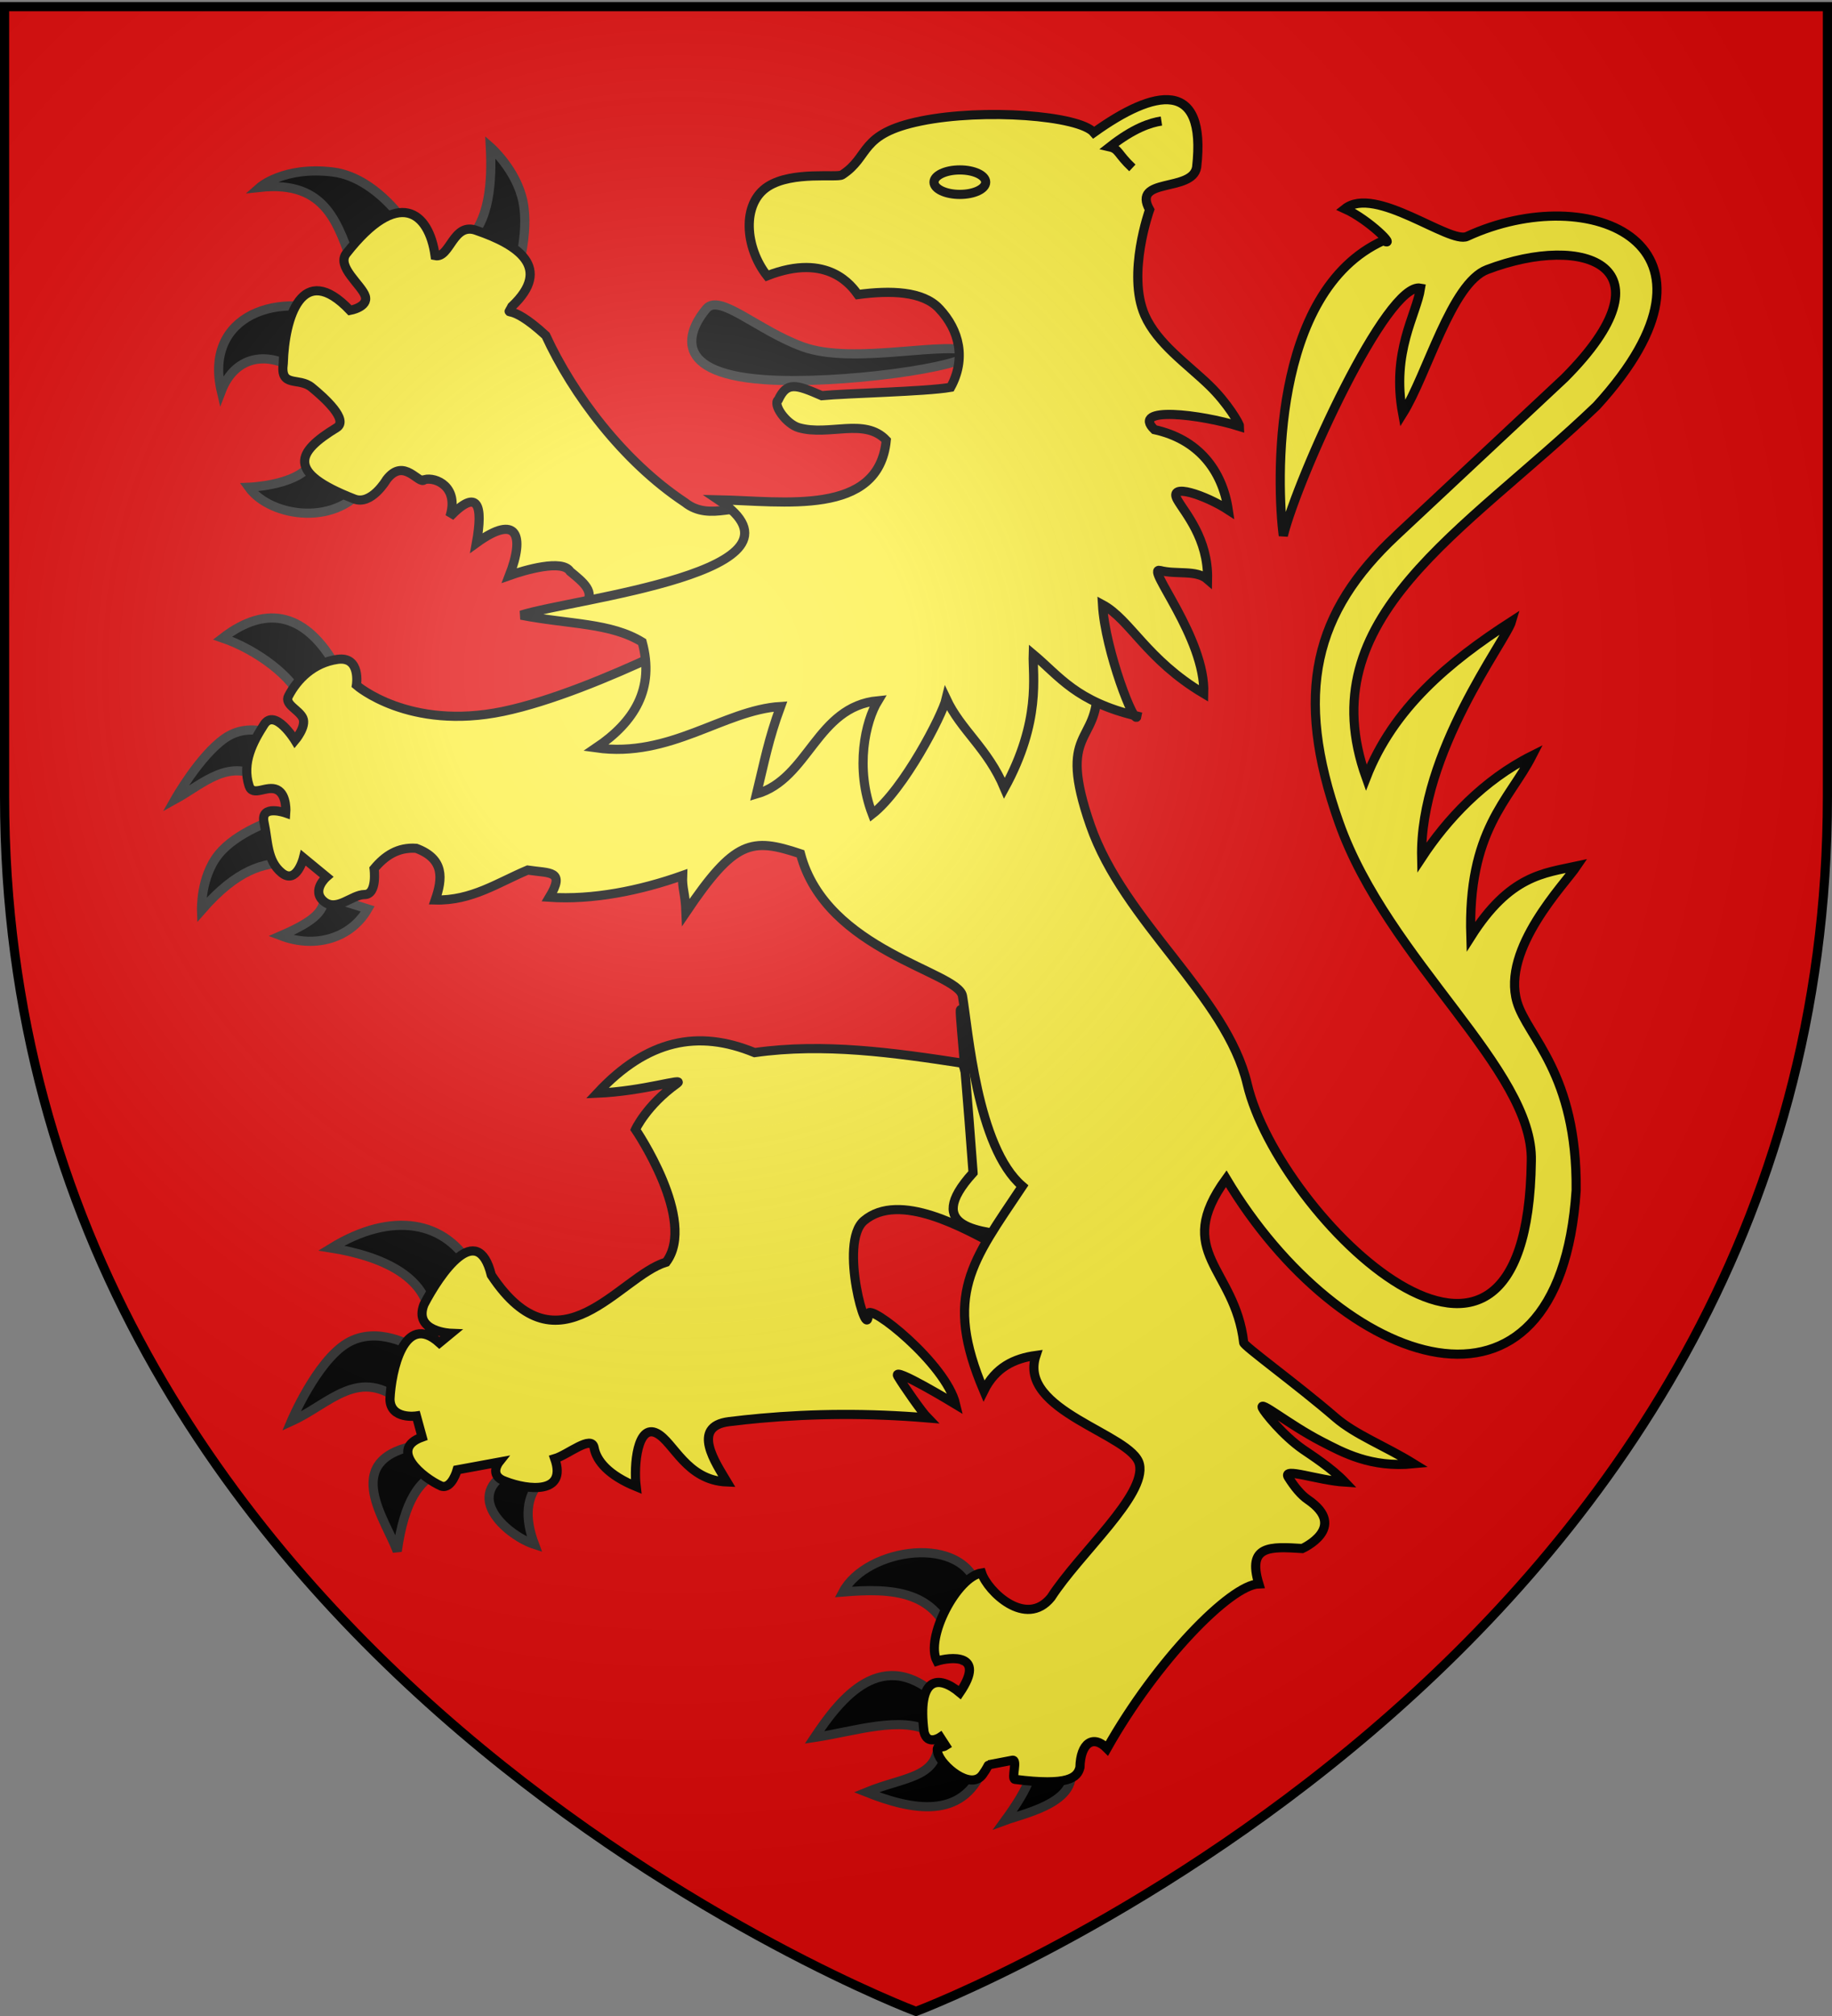
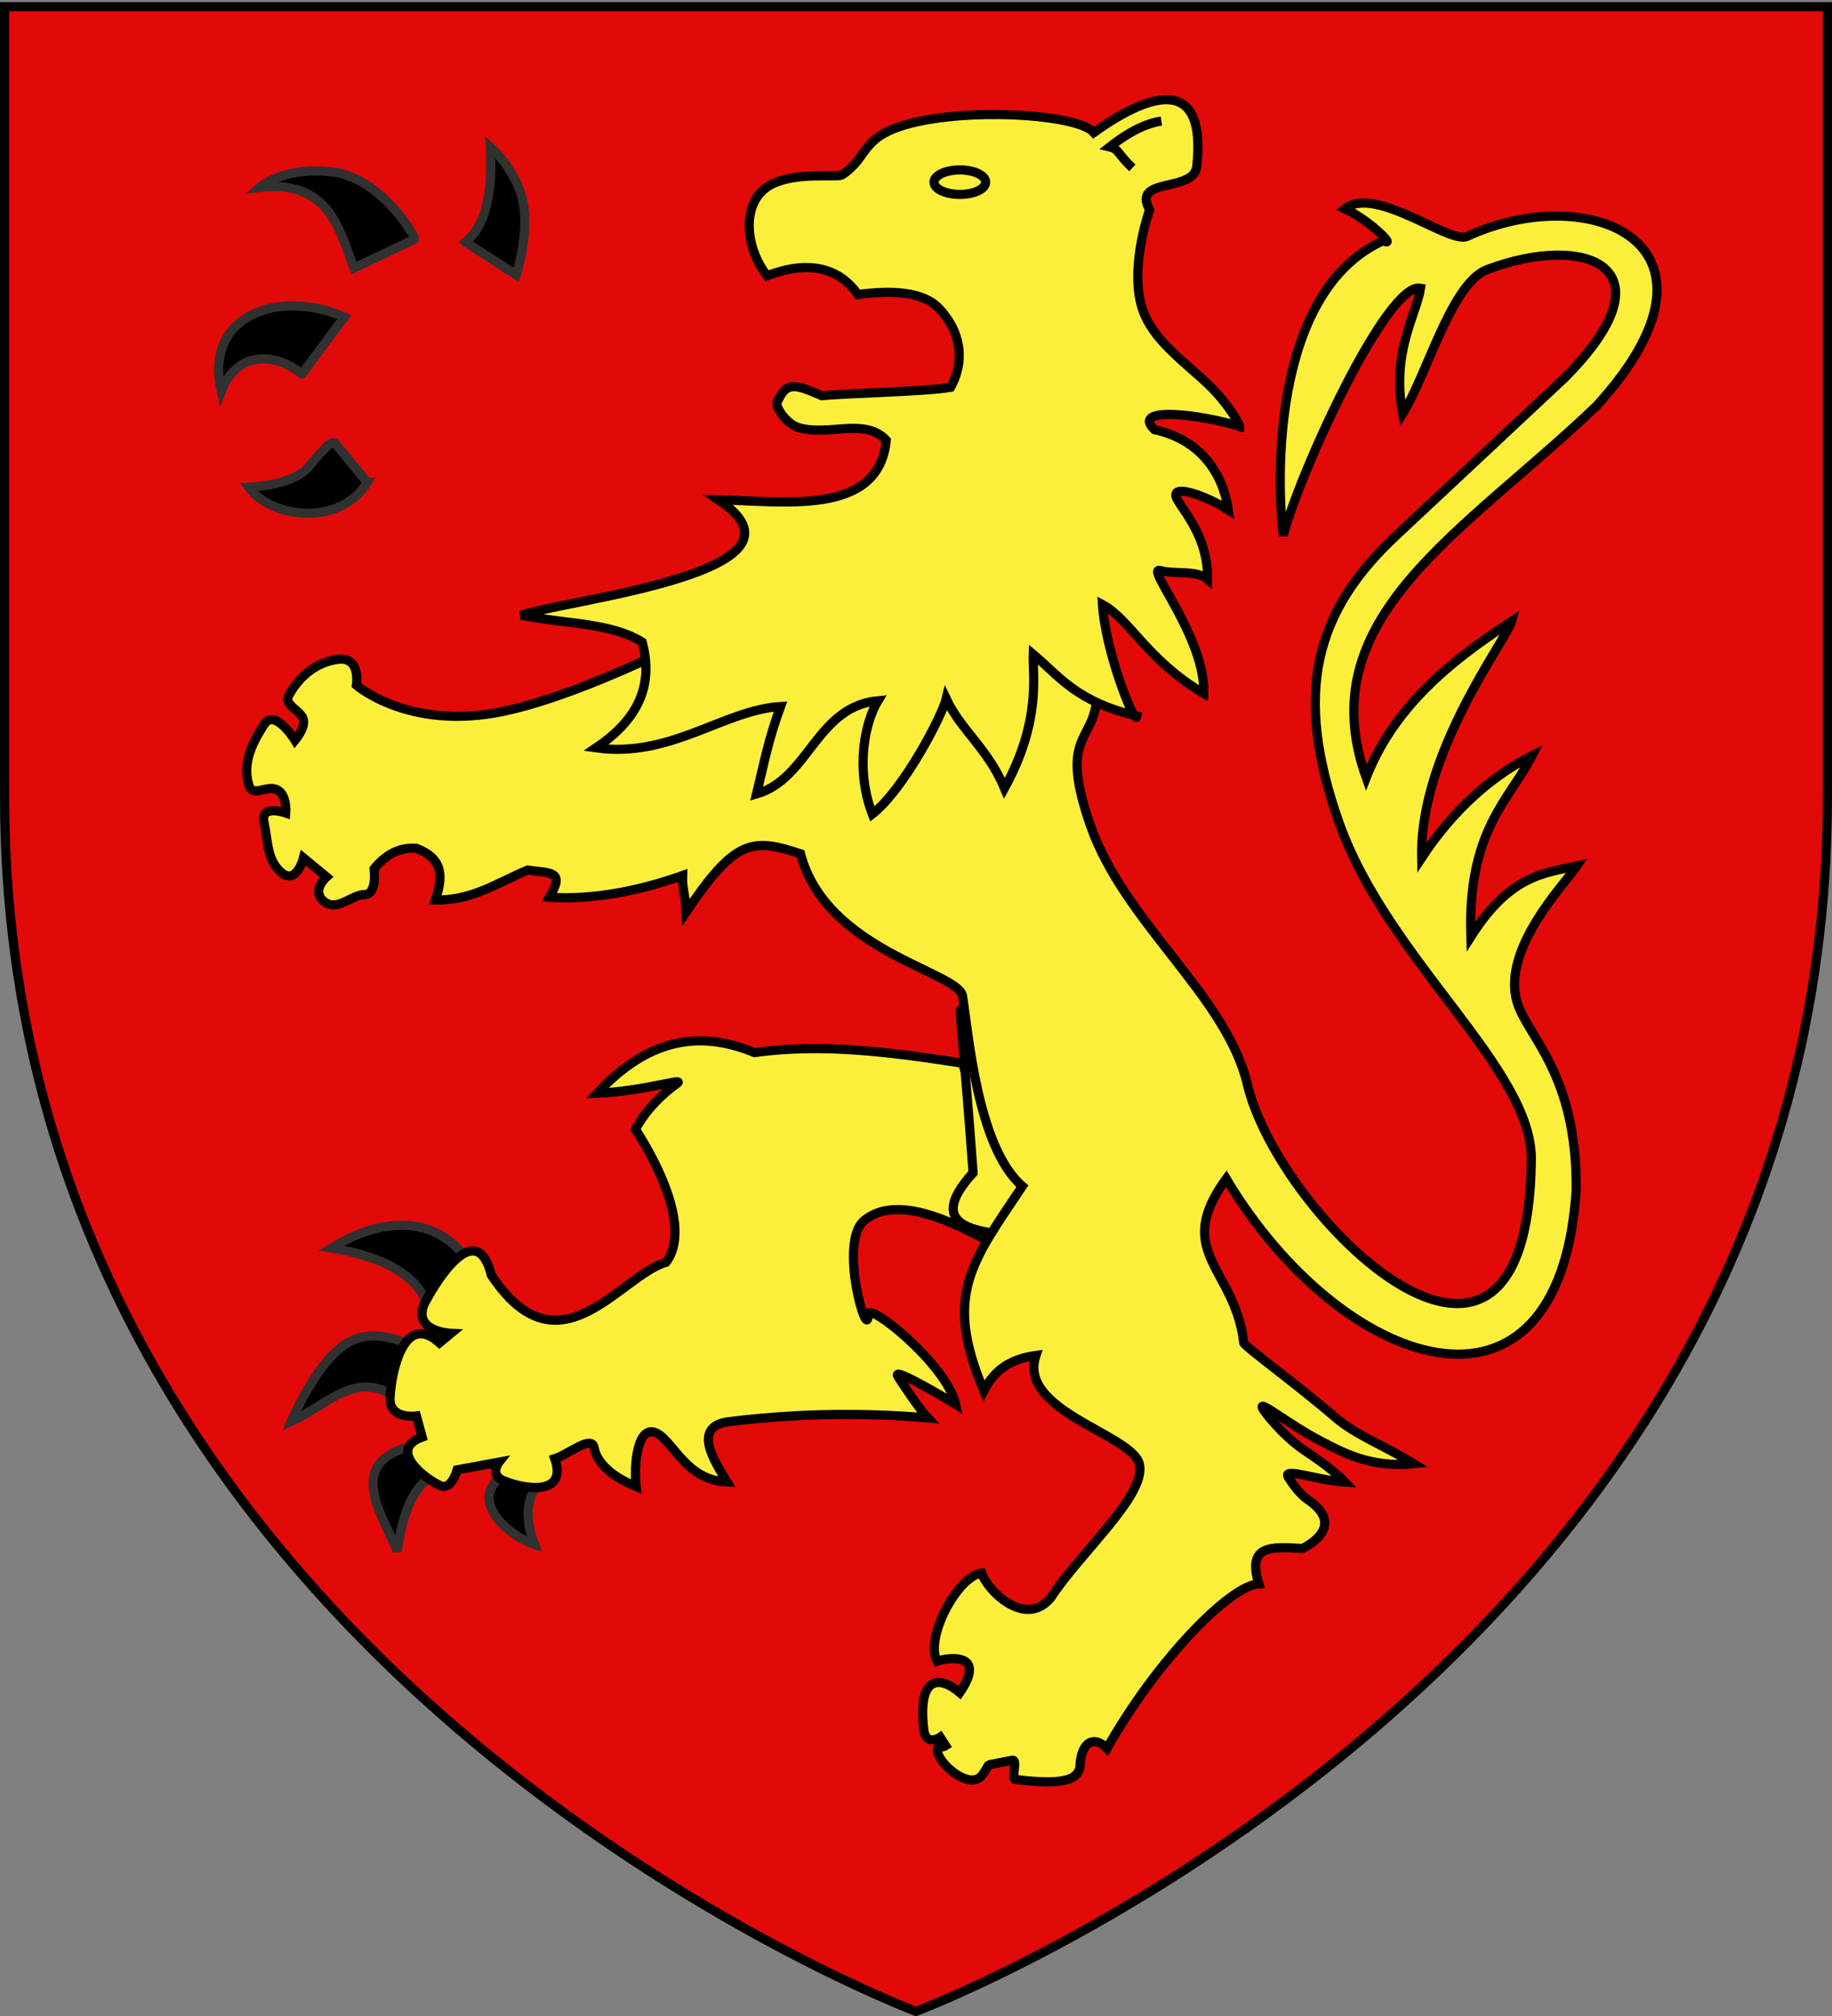
<svg xmlns="http://www.w3.org/2000/svg" xmlns:xlink="http://www.w3.org/1999/xlink" height="660" width="600" version="1.0">
  <rect width="100%" height="100%" fill="#808080" stroke="none" />
  <defs>
    <radialGradient xlink:href="#a" id="b" gradientUnits="userSpaceOnUse" gradientTransform="matrix(1.353 0 0 1.349 -77.63 -85.747)" cx="221.445" cy="226.331" fx="221.445" fy="226.331" r="300" />
    <linearGradient id="a">
      <stop style="stop-color:white;stop-opacity:.314" offset="0" />
      <stop offset=".19" style="stop-color:white;stop-opacity:.251" />
      <stop style="stop-color:#6b6b6b;stop-opacity:.125" offset=".6" />
      <stop style="stop-color:black;stop-opacity:.125" offset="1" />
    </linearGradient>
  </defs>
  <g style="display:inline">
    <path style="fill:#e20909;fill-opacity:1;fill-rule:evenodd;stroke:none;stroke-width:1px;stroke-linecap:butt;stroke-linejoin:miter;stroke-opacity:1" d="M300 658.5s298.5-112.32 298.5-397.772V2.176H1.5v258.552C1.5 546.18 300 658.5 300 658.5z" />
    <path d="M120.31 157.959c-9.138 14.664-31.657 11.59-38.852 1.573 0 0 14.443-.536 19.54-6.636 6.916-8.278 8.225-9.015 9.24-7.212l10.071 12.275zM98.908 122.395c-9.815-7.667-21.651-6.79-26.437 5.665-5.822-24.94 19.041-33.614 40.285-24.234l-13.848 18.569zM115.903 87.775c-5.147-14.081-8.7-28.825-30.843-26.437 0 0 7.878-6.975 23.92-5.035 15.963 1.93 27.594 21.706 26.75 22.03l-19.827 9.442zM152.411 79.278c8.093-6.407 8.74-20.235 8.183-31.158 0 0 8.576 7.475 10.7 17.94 2.125 10.464-2.202 23.918-2.202 23.918l-16.68-10.7z" style="fill:#000;fill-opacity:1;fill-rule:evenodd;stroke:#313131;stroke-width:3;stroke-linecap:butt;stroke-linejoin:miter;stroke-miterlimit:4;stroke-dasharray:none;stroke-opacity:1;display:inline" />
-     <path d="m202.452 203.594-11.015-5.43c3.995-4.254-.565-7.654-4.72-11.093-2.468-4.088-14.92-.425-19.895 1.342 5.102-13.098 2.612-20.364-10.788-10.657 2.25-12.438.532-18.103-8.672-8.628 3.074-9.784-4.643-13.048-8.326-12.114-1.743 2.034-6.643-7.582-12.432 0 0 0-5.036 8.655-10.7 6.295-22.308-8.71-18.778-15.295-5.666-23.29 4.08-2.487-3.934-9.756-8.183-13.218-4.248-3.462-10.385.315-9.284-7.868.44-14.817 6.1-33.911 21.873-17.31 0 0 6.098-1.102 4.977-4.682-1.121-3.58-9.461-9.638-6.235-13.887 17.033-21.813 27.106-13.831 29.112.63 4.956 1.023 5.861-11.252 13.69-8.183 13.206 4.54 24.982 12.064 11.44 24.845-1.97 4.095-1.62-2.23 11.12 9.49 8.83 19.2 25.283 41.194 45.562 54.645 8.436 6.755 18.564-1.08 24.152 3.439 5.588 4.518 9.067 7.348 9.067 7.348l-55.077 28.326z" style="fill:#fcef3c;fill-opacity:1;fill-rule:evenodd;stroke:#000;stroke-width:3;stroke-linecap:butt;stroke-linejoin:miter;stroke-miterlimit:4;stroke-dasharray:none;stroke-opacity:1;display:inline" />
    <path d="M140.776 434.626c1.219-16.6-16.304-23.479-32.27-26.038 19.797-12.137 37.643-9.162 46.29 6.9l-14.02 19.138zM132.319 459.55c-14.637-12.796-24.286.119-36.942 5.787 0 0 8.234-19.528 18.248-25.593 10.015-6.064 21.81 1.336 21.81 1.336l-3.116 18.47zM143.446 482.028c-5.914 2.754-10.977 8.909-13.353 25.815-3.593-10.032-18.434-29.266 5.174-34.44l8.179 8.625zM177.273 484.698c-5.036 5.133-5.497 12.227-2.226 20.92-8.125-2.588-23.312-15.069-8.902-23.59l11.128 2.67z" style="fill:#000;fill-opacity:1;fill-rule:evenodd;stroke:#313131;stroke-width:3;stroke-linecap:butt;stroke-linejoin:miter;stroke-miterlimit:4;stroke-dasharray:none;stroke-opacity:1;display:inline" />
    <path d="M247.133 344.604c-18.504-7.62-35.143-4.29-51.528 13.289 15.214-.627 29.039-5.27 26.143-3.202-9.998 7.14-13.626 15.08-13.626 15.08s20.288 29.737 10.06 43.427c-15.357 4.591-35.124 37.651-57.273 4.241-4.524-18.261-16.775-.539-22.047 9.604-3.554 9 8.833 9.464 8.833 9.464l-3.786 3.12c-11.626-10.515-15.804 9.432-16.193 18.436.157 6.767 8.657 5.503 8.657 5.503l1.893 6.905c-11.127 3.982.166 13.364 6.274 16.053 3.423 1.102 5.188-5.328 5.188-5.328l13.704-2.523s-3.474 4.385 2.033 6.274c7.646 2.983 20.316 4.238 16.229-7.396 4.253-1.253 12.088-7.99 12.885-3.578.782 4.33 4.774 9.024 13.769 12.708-.838-6.872.374-20.769 6.792-17.44 5.545 2.875 9.649 15.393 22.963 15.93-3.65-6.129-11.971-18.178.633-19.75 3.444-.429 6.925-.8 10.446-1.117 17.174-1.545 35.28-1.73 54.628-.107-1.88-1.922-7.644-10.154-9.768-13.684-2.14-3.555 18.939 9.237 18.939 9.237-3.135-13.302-28.642-33.572-28.642-29.537 0 10.193-9.866-23.401-1.377-30.576 11.608-9.81 33.229 2.765 42.86 7.778 4.644-5.144 11.976-13.38 9.008-19.068-5.75-11.018-14.937-24.761-19.593-40.273-22.439-3.437-45.447-6.68-68.104-3.47z" style="fill:#fcef3c;fill-opacity:1;fill-rule:evenodd;stroke:#000;stroke-width:3;stroke-linecap:butt;stroke-linejoin:miter;stroke-miterlimit:4;stroke-dasharray:none;stroke-opacity:1;display:inline" />
-     <path d="M98.715 228.996c-2.746-7.213-14.342-16.197-25.819-20.113 14.96-11.536 27.727-7.555 37.223 9.456l-11.404 10.657zM86.697 255.478c-11.46-7.934-20.085 1.147-29.375 6.231 0 0 8.022-14.216 16.257-19.974 7.993-5.591 16.68-.945 16.68-.945l-3.562 14.688zM94.486 282.406c-8.078.077-16.677 2.032-28.485 15.578 0 0-.39-10.849 5.563-18.248 5.953-7.4 18.249-11.35 18.249-11.35l4.673 14.02zM106.334 293.115c-.166 4.687-2.173 7.96-14.34 13.222 11.302 4.32 22.948.831 28.45-8.769l-14.11-4.453zM336.169 575.438c3.926 2.518.848 9.78-6.987 20.532 6.9-2.542 28.562-6.782 19.45-21.423l-12.463.89zM307.348 570.71c-.496 11.546-11.385 10.998-23.59 16.023 14.93 5.934 31.386 9.072 38.168-7.676l-14.578-8.348zM305.013 567.04c-9.784-5.51-25.09-.2-38.278 1.78 8.453-12.69 22.43-30.82 41.393-12.463l-3.115 10.682zM312.58 540.78c-4.082-20.762-21.063-20.858-36.498-19.585 7.647-14.444 40.017-19.497 44.509-.445l-8.012 20.03z" style="fill:#000;fill-opacity:1;fill-rule:evenodd;stroke:#313131;stroke-width:3;stroke-linecap:butt;stroke-linejoin:miter;stroke-miterlimit:4;stroke-dasharray:none;stroke-opacity:1;display:inline" />
    <path d="M318.694 383.944c-16.83 18.517 2.865 19.275 14.843 20.87 4.567-5.149 3.981-11.315 1.293-16.467-23.239-44.675-23.302-101.828-16.136-4.403z" style="fill:#fcef3c;fill-opacity:1;fill-rule:evenodd;stroke:#000;stroke-width:3;stroke-linecap:butt;stroke-linejoin:miter;stroke-miterlimit:4;stroke-dasharray:none;stroke-opacity:1" />
    <path d="M242.255 200.732s-46.511 25.71-77.445 32.163c-30.933 6.454-48.07-8.573-48.07-8.573s1.559-9.57-6.23-8.457c-7.79 1.113-13.13 6.454-16.024 12.018-1.446 2.782 3.45 4.45 4.702 7.205 1.251 2.754-2.56 7.29-2.56 7.29s-6.592-10.712-10.153-5.148c-3.56 5.563-7.344 12.462-4.896 20.029 1.224 3.783 5.786-.334 9.152 1.28 3.366 1.613 2.865 7.621 2.865 7.621s-8.456-3.004-7.121 3.116c1.335 6.12.89 12.462 5.786 16.468s7.121-4.896 7.121-4.896l7.567 6.231s-5.119 4.451-.89 8.012c4.228 3.56 9.124-2.233 13.352-2.233 4.229 0 3.116-8.456 3.116-8.456 3.566-4.292 7.866-7.116 13.798-6.677 9.308 3.469 8.653 9.926 6.23 16.914 11.877.31 20.575-5.734 30.267-9.792 7.317 1.113 12.47-.003 7.121 8.901 14.102.947 29.655-2.154 43.619-7.12-.185 4.55.867 5.502 1.112 12.016 16.024-23.738 21.467-24.472 37.49-19.131 8.41 31.965 51.692 38.56 53.06 46.566 1.875 10.972 4.673 49.519 19.61 62.258-16.494 24.74-25.948 35.564-12.616 66.985 3.784-7.667 9.94-10.591 17.066-11.572-6.16 18.284 31.59 25.73 33.885 35.607 2.356 10.14-19.587 29.129-28.945 43.619-8.23 10.188-20.79-2.065-22.743-8.012-8.013 1.187-18.583 21.275-14.602 28.854 3.963-1.28 16.403-2.839 7.48 10.314-7.105-5.96-14.018-5.178-11.724 12.876 1.112 4.556 5.282 1.73 5.282 1.73l1.78 2.755c-1.656 1.062-3.26-.462-2.565 2.34 1.054 4.251 10.808 12.494 14.65 7.161 1.479-2.053 1.932-3.242 1.991-3.232l7.79-1.49c1.825-.35-.383 5.949.807 6.251 17.61 2.271 20.483-.57 21.32-3.892.189-8.173 4.421-10.766 8.863-6.246 16.14-28.673 40.39-53.513 49.726-53.86-3.864-12.706 3.714-12.215 14.243-11.573 0 0 15.241-6.83 1.78-16.023-2.172-1.483-4.331-4.083-6.367-7.329-2.102-3.353 9.68 1.069 18.542 1.617-4.34-4.584-11.281-9.012-13.695-10.684-6.699-4.64-12.742-12.259-13.323-13.571-1.263-2.851 8.655 5.428 19.256 10.9 7.098 3.665 16.222 8.738 30.3 7.34-9.44-5.845-19.056-9.44-25.659-15.143-12.474-10.775-30.582-23.868-30.032-24.54-2.828-24.537-23.374-29.362-5.727-53.63 37.3 62.488 109.134 87.993 114.61 3.783.383-38.291-15.977-50.178-19.362-61.645-5.144-17.427 15.714-38.737 19.584-44.508-10.715 2.327-21.92 2.972-34.717 23.144-1.13-34.861 12.59-44.675 20.058-59.269-15.94 7.976-27.982 20.982-36.165 33.425-.768-34.521 27.618-71.053 29.46-77.416-20.608 13.275-38.788 28.492-47.624 51.185-18.87-52.63 32.01-80.125 75.413-121.677 48.328-52.853-1.884-74.206-42.396-55.508-5.686 2.624-30.09-16.919-39.993-9.044 7.928 3.573 17.296 12.95 12.592 10.408-36.993 16.779-34.92 79.702-32.767 96.599 4.917-19.576 33.862-83.15 44.949-81.031-1.326 8.724-9.633 20.72-5.847 41.115 8.023-12.837 15.91-42.741 27.649-47.188 32.249-12.219 61.643-.933 25.382 35.47l-55.19 51.63c-26.618 24.901-33.751 51.363-18.694 93.914 16.042 45.335 63.73 80.733 62.98 110.827-1.308 97.694-82.774 18.399-93.023-25.148-6.832-29.023-40.337-52.91-51.408-84.789-11.072-31.88 2.67-26.26 2.225-44.954-.445-18.693-4.005-29.82-4.005-29.82l-113.053 5.34z" style="fill:#fcef3c;fill-opacity:1;fill-rule:evenodd;stroke:#000;stroke-width:3;stroke-linecap:butt;stroke-linejoin:miter;stroke-miterlimit:4;stroke-dasharray:none;stroke-opacity:1;display:inline" />
-     <path d="M318.271 115.47c-1.699 4.773-43.665 10.52-67.98 8.813-32.994-2.315-23.39-18.094-18.884-23.29 4.294-4.95 16.741 7.116 31.39 12.507 16.996 6.254 48.532-2.473 55.474 1.97z" style="fill:#000;fill-opacity:1;fill-rule:evenodd;stroke:#313131;stroke-width:3;stroke-linecap:butt;stroke-linejoin:miter;stroke-miterlimit:4;stroke-dasharray:none;stroke-opacity:1;display:inline" />
    <path d="M307.57 100.993c-5.363-5.7-15.898-5.99-26.594-4.563-1.792-2.445-9.633-14.017-29.741-6.137-7.248-9.191-8.464-23.698.314-29.27 8.032-5.097 22.63-2.739 24.234-3.776 9.395-6.077 5.326-13.447 25.808-17.625 20.614-4.205 51.889-1.803 56.65 3.777 19.854-14.23 36.992-17.904 33.675 11.33-1.366 8.405-21.419 3.163-15.408 13.935 0 0-7.53 21-1.587 34.533 4.063 9.25 13.881 15.976 21.067 22.915 6.098 5.887 10.004 12.67 10.004 13.499-12.761-4.005-35.884-6.776-27.923 1.038 14.23 3.094 22.253 13.184 24.2 26.29-7.336-4.762-19.947-9.155-16.647-3.315 2.365 4.184 10.155 12.696 9.863 26.048-3.664-3.205-10.152-1.49-15.572-2.908-4.916-1.286 14.949 22.13 14.325 40.287-18.752-11.145-24.058-24.233-33.165-29.122.87 15.177 10.78 40.42 11.33 36.508-19.963-4.744-25.304-12.942-34.013-20.23-.232 6.955 2.7 21.763-9.405 43.833-5.496-13.065-14.239-18.925-19.091-29.267-1.29 5.396-13.837 29.655-24.204 37.733-5.742-15.09-2.28-30.364 1.852-37.109-20.178 1.937-22.59 25.551-39.77 30.532 2.594-10.635 3.916-17.933 7.869-28.64-18.71 1.182-36.055 16.977-60.427 13.533 12.616-8.507 19.244-19.41 15.107-34.62-10.368-6.358-23.656-5.72-39.656-8.811 16.664-5.39 99.868-14.257 64.613-37.767 21.079.414 52.542 5.654 54.983-19.513-7.078-7.507-18.726-1.251-28.64-4.092-4.18-1.197-8.693-7.665-6.709-9.146 2.813-5.943 5.67-5.07 14.22-1.336 8.123-.81 33.912-1.297 42.215-2.736 5.08-9.304 2.947-18.661-3.777-25.808z" style="fill:#fcef3c;fill-opacity:1;fill-rule:evenodd;stroke:#000;stroke-width:3;stroke-linecap:butt;stroke-linejoin:miter;stroke-miterlimit:4;stroke-dasharray:none;stroke-opacity:1;display:inline" />
    <path d="M322.816 59.64c.004 2.213-3.784 4.008-8.456 4.008-4.673 0-8.46-1.795-8.457-4.008-.003-2.214 3.784-4.009 8.457-4.009 4.672 0 8.46 1.795 8.456 4.009z" style="fill:#fcef3c;fill-opacity:1;fill-rule:evenodd;stroke:#000;stroke-width:3;stroke-linecap:butt;stroke-linejoin:miter;stroke-miterlimit:4;stroke-dasharray:none;stroke-opacity:1;display:inline" />
    <path d="M370.86 54.964c-4.86-4.543-4.361-6.184-7.406-6.877 7.84-6.162 13.306-7.925 16.928-8.464" style="fill:none;fill-opacity:.75;fill-rule:evenodd;stroke:#000;stroke-width:3;stroke-linecap:butt;stroke-linejoin:miter;stroke-miterlimit:4;stroke-dasharray:none;stroke-opacity:1" />
  </g>
-   <path d="M300 658.5s298.5-112.32 298.5-397.772V2.176H1.5v258.552C1.5 546.18 300 658.5 300 658.5z" style="opacity:1;fill:url(#b);fill-opacity:1;fill-rule:evenodd;stroke:none;stroke-width:1px;stroke-linecap:butt;stroke-linejoin:miter;stroke-opacity:1" />
  <path d="M300 658.5S1.5 546.18 1.5 260.728V2.176h597v258.552C598.5 546.18 300 658.5 300 658.5z" style="opacity:1;fill:none;fill-opacity:1;fill-rule:evenodd;stroke:#000;stroke-width:3;stroke-linecap:butt;stroke-linejoin:miter;stroke-miterlimit:4;stroke-dasharray:none;stroke-opacity:1" />
</svg>